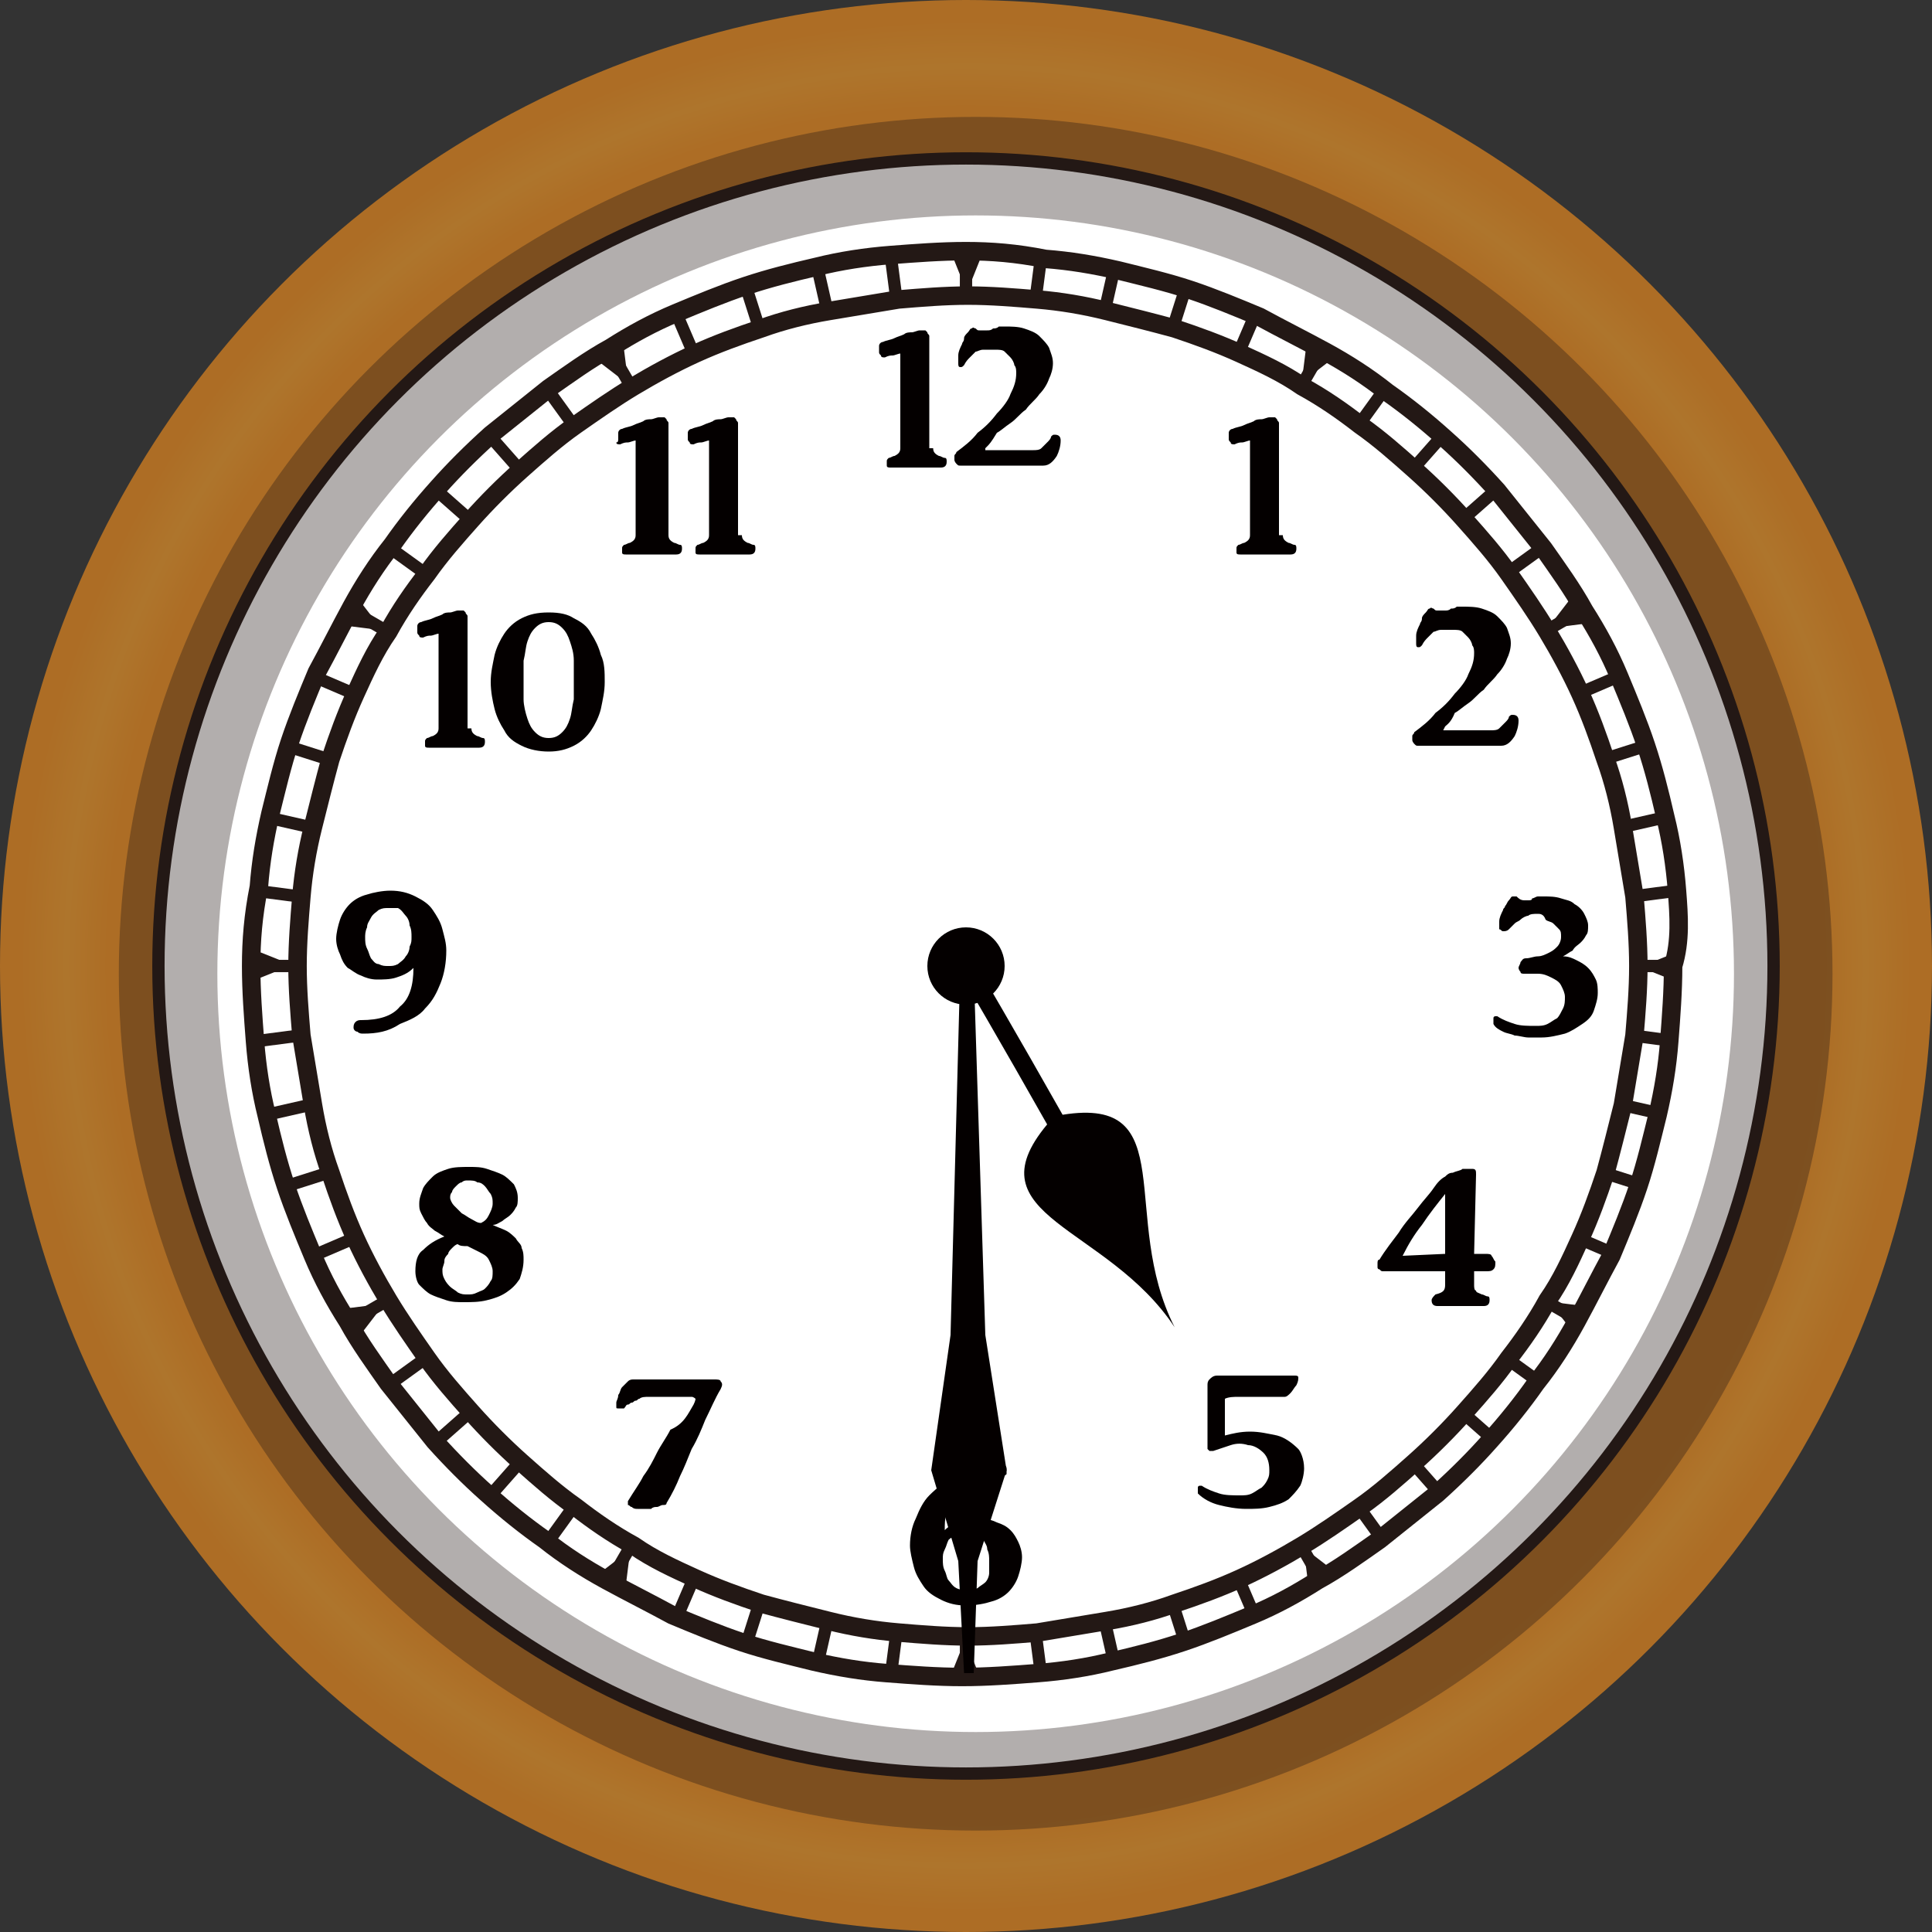
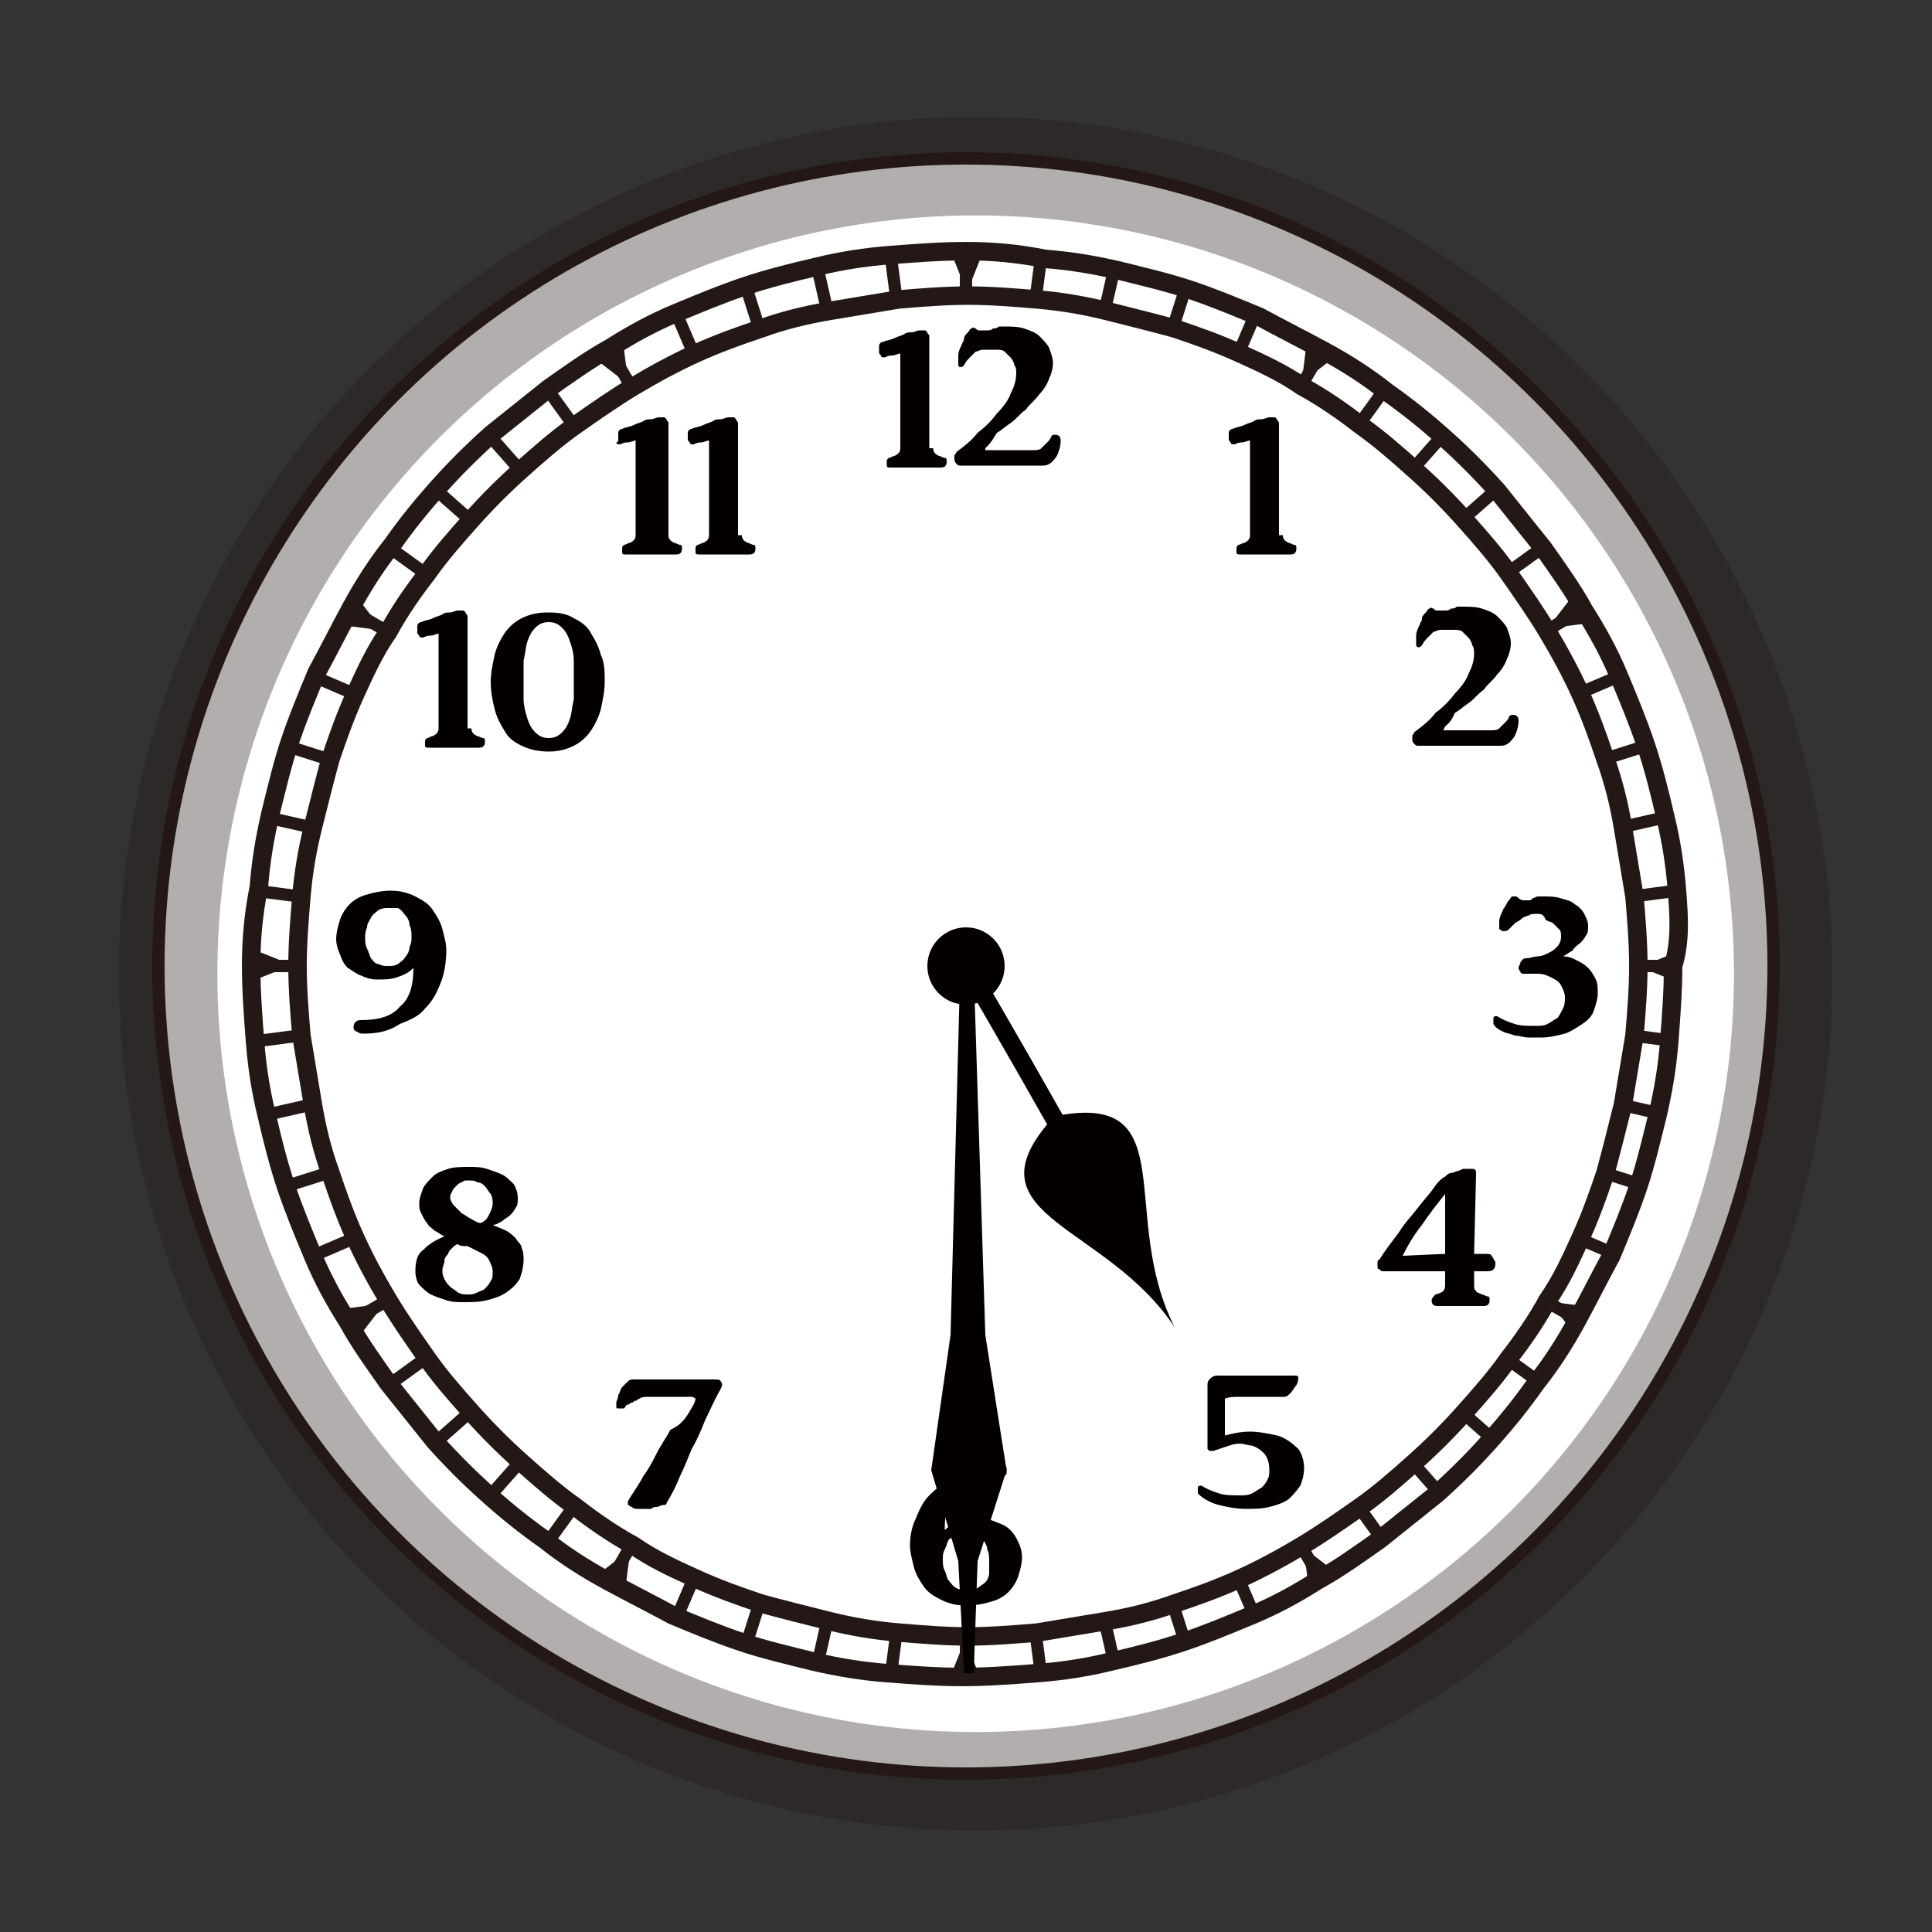
<svg xmlns="http://www.w3.org/2000/svg" version="1.1" id="レイヤー_1" x="0px" y="0px" viewBox="0 0 100 100" style="enable-background:new 0 0 100 100;" xml:space="preserve">
  <rect x="0" y="0" width="100" height="100" fill="#333333" stroke="none" />
  <style type="text/css">
	.st0{fill:url(#SVGID_1_);}
	.st1{fill:#FFFFFF;stroke:#231815;stroke-width:0.637;stroke-miterlimit:10;}
	.st2{opacity:0.35;fill:none;stroke:#231815;stroke-width:5.1;stroke-miterlimit:10;enable-background:new    ;}
	.st3{fill:none;stroke:#231815;stroke-width:0.956;stroke-miterlimit:10;}
	.st4{fill:none;stroke:#231815;stroke-width:0.637;stroke-miterlimit:10;}
	.st5{fill:#231815;}
	.st6{fill:#040000;}
</style>
  <radialGradient id="SVGID_1_" cx="50" cy="49.89" r="50" gradientTransform="matrix(1 0 0 -1 0 99.89)" gradientUnits="userSpaceOnUse">
    <stop offset="0.888" style="stop-color:#AD6D25" />
    <stop offset="0.931" style="stop-color:#AE752C" />
    <stop offset="0.979" style="stop-color:#AD6D25" />
  </radialGradient>
-   <circle class="st0" cx="50" cy="50" r="50" />
  <ellipse class="st1" cx="50" cy="50" rx="41.8" ry="41.8" />
  <g>
    <circle class="st2" cx="50.5" cy="50.4" r="41.8" />
  </g>
  <path class="st3" d="M86.8,46.1c-0.1-1.3-0.3-2.6-0.6-3.8c-0.3-1.3-0.6-2.5-1-3.7s-0.9-2.4-1.4-3.6c-0.5-1.2-1.1-2.3-1.8-3.4  c-0.6-1.1-1.4-2.2-2.1-3.2c-0.8-1-1.6-2-2.4-3c-0.9-1-1.8-1.9-2.7-2.7c-1-0.9-2-1.7-3-2.4c-1-0.8-2.1-1.5-3.2-2.1s-2.3-1.2-3.4-1.8  c-1.2-0.5-2.4-1-3.6-1.4c-1.2-0.4-2.5-0.7-3.7-1c-1.3-0.3-2.5-0.5-3.8-0.6C52.6,13.1,51.3,13,50,13s-2.6,0.1-3.9,0.2  c-1.3,0.1-2.6,0.3-3.8,0.6c-1.3,0.3-2.5,0.6-3.7,1s-2.4,0.9-3.6,1.4c-1.2,0.5-2.3,1.1-3.4,1.8c-1.1,0.6-2.2,1.4-3.2,2.1  c-1,0.8-2,1.6-3,2.4c-1,0.9-1.9,1.8-2.7,2.7c-0.9,1-1.7,2-2.4,3c-0.8,1-1.5,2.1-2.1,3.2c-0.6,1.1-1.2,2.3-1.8,3.4  c-0.5,1.2-1,2.4-1.4,3.6c-0.4,1.2-0.7,2.5-1,3.7c-0.3,1.3-0.5,2.5-0.6,3.8C13.1,47.4,13,48.7,13,50s0.1,2.6,0.2,3.9  c0.1,1.3,0.3,2.6,0.6,3.8c0.3,1.3,0.6,2.5,1,3.7s0.9,2.4,1.4,3.6c0.5,1.2,1.1,2.3,1.8,3.4c0.6,1.1,1.4,2.2,2.1,3.2  c0.8,1,1.6,2,2.4,3c0.9,1,1.8,1.9,2.7,2.7c1,0.9,2,1.7,3,2.4c1,0.8,2.1,1.5,3.2,2.1c1.1,0.6,2.3,1.2,3.4,1.8c1.2,0.5,2.4,1,3.6,1.4  c1.2,0.4,2.5,0.7,3.7,1c1.3,0.3,2.5,0.5,3.8,0.6s2.6,0.2,3.9,0.2c1.3,0,2.6-0.1,3.9-0.2c1.3-0.1,2.6-0.3,3.8-0.6  c1.3-0.3,2.5-0.6,3.7-1s2.4-0.9,3.6-1.4s2.3-1.1,3.4-1.8c1.1-0.6,2.2-1.4,3.2-2.1c1-0.8,2-1.6,3-2.4c1-0.9,1.9-1.8,2.7-2.7  c0.9-1,1.7-2,2.4-3c0.8-1,1.5-2.1,2.1-3.2s1.2-2.3,1.8-3.4c0.5-1.2,1-2.4,1.4-3.6c0.4-1.2,0.7-2.5,1-3.7c0.3-1.3,0.5-2.5,0.6-3.8  s0.2-2.6,0.2-3.9C87,48.7,86.9,47.4,86.8,46.1z M84,57.2c-0.3,1.2-0.6,2.4-0.9,3.5c-0.4,1.2-0.8,2.3-1.3,3.4s-1,2.2-1.7,3.2  c-0.6,1.1-1.3,2.1-2,3c-0.7,1-1.5,1.9-2.3,2.8s-1.7,1.8-2.6,2.6c-0.9,0.8-1.8,1.6-2.8,2.3c-1,0.7-2,1.4-3,2s-2.1,1.2-3.2,1.7  S62,82.6,60.8,83c-1.1,0.4-2.3,0.7-3.5,0.9c-1.2,0.2-2.4,0.4-3.6,0.6c-1.2,0.1-2.4,0.2-3.6,0.2c-1.2,0-2.4-0.1-3.6-0.2  c-1.2-0.1-2.4-0.3-3.6-0.6c-1.2-0.3-2.4-0.6-3.5-0.9c-1.2-0.4-2.3-0.8-3.4-1.3c-1.1-0.5-2.2-1-3.2-1.7c-1.1-0.6-2.1-1.3-3-2  c-1-0.7-1.9-1.5-2.8-2.3s-1.8-1.7-2.6-2.6c-0.8-0.9-1.6-1.8-2.3-2.8c-0.7-1-1.4-2-2-3s-1.2-2.1-1.7-3.2s-0.9-2.2-1.3-3.4  c-0.4-1.1-0.7-2.3-0.9-3.5c-0.2-1.2-0.4-2.4-0.6-3.6c-0.1-1.2-0.2-2.4-0.2-3.6s0.1-2.4,0.2-3.6c0.1-1.2,0.3-2.4,0.6-3.6  c0.3-1.2,0.6-2.4,0.9-3.5c0.4-1.2,0.8-2.3,1.3-3.4c0.5-1.1,1-2.2,1.7-3.2c0.6-1.1,1.3-2.1,2-3c0.7-1,1.5-1.9,2.3-2.8  s1.7-1.8,2.6-2.6c0.9-0.8,1.8-1.6,2.8-2.3c1-0.7,2-1.4,3-2s2.1-1.2,3.2-1.7c1.1-0.5,2.2-0.9,3.4-1.3c1.1-0.4,2.3-0.7,3.5-0.9  s2.4-0.4,3.6-0.6c1.2-0.1,2.4-0.2,3.6-0.2c1.2,0,2.4,0.1,3.6,0.2c1.2,0.1,2.4,0.3,3.6,0.6c1.2,0.3,2.4,0.6,3.5,0.9  c1.2,0.4,2.3,0.8,3.4,1.3s2.2,1,3.2,1.7c1.1,0.6,2.1,1.3,3,2c1,0.7,1.9,1.5,2.8,2.3s1.8,1.7,2.6,2.6c0.8,0.9,1.6,1.8,2.3,2.8  c0.7,1,1.4,2,2,3s1.2,2.1,1.7,3.2c0.5,1.1,0.9,2.2,1.3,3.4c0.4,1.1,0.7,2.3,0.9,3.5c0.2,1.2,0.4,2.4,0.6,3.6  c0.1,1.2,0.2,2.4,0.2,3.6s-0.1,2.4-0.2,3.6C84.4,54.8,84.2,56,84,57.2z" />
  <line class="st4" x1="50" y1="15.3" x2="50" y2="13" />
  <line class="st4" x1="46.4" y1="15.5" x2="46.1" y2="13.2" />
  <line class="st4" x1="42.8" y1="16" x2="42.3" y2="13.8" />
  <line class="st4" x1="39.3" y1="17" x2="38.6" y2="14.8" />
  <line class="st4" x1="35.9" y1="18.3" x2="35" y2="16.2" />
  <line class="st4" x1="32.6" y1="19.9" x2="31.5" y2="18" />
  <line class="st4" x1="29.6" y1="21.9" x2="28.3" y2="20.1" />
  <line class="st4" x1="26.8" y1="24.2" x2="25.3" y2="22.5" />
  <line class="st4" x1="24.2" y1="26.8" x2="22.5" y2="25.3" />
  <line class="st4" x1="21.9" y1="29.6" x2="20.1" y2="28.3" />
  <line class="st4" x1="19.9" y1="32.6" x2="18" y2="31.5" />
  <line class="st4" x1="18.3" y1="35.9" x2="16.2" y2="35" />
  <line class="st4" x1="17" y1="39.3" x2="14.8" y2="38.6" />
  <line class="st4" x1="16" y1="42.8" x2="13.8" y2="42.3" />
  <line class="st4" x1="15.5" y1="46.4" x2="13.2" y2="46.1" />
  <line class="st4" x1="15.3" y1="50" x2="13" y2="50" />
  <line class="st4" x1="15.5" y1="53.6" x2="13.2" y2="53.9" />
  <line class="st4" x1="16" y1="57.2" x2="13.8" y2="57.7" />
  <line class="st4" x1="17" y1="60.7" x2="14.8" y2="61.4" />
  <line class="st4" x1="18.3" y1="64.1" x2="16.2" y2="65" />
  <line class="st4" x1="19.9" y1="67.4" x2="18" y2="68.5" />
  <line class="st4" x1="21.9" y1="70.4" x2="20.1" y2="71.7" />
  <line class="st4" x1="24.2" y1="73.2" x2="22.5" y2="74.7" />
  <line class="st4" x1="26.8" y1="75.8" x2="25.3" y2="77.5" />
  <line class="st4" x1="29.6" y1="78.1" x2="28.3" y2="79.9" />
  <line class="st4" x1="32.6" y1="80.1" x2="31.5" y2="82" />
  <line class="st4" x1="35.9" y1="81.7" x2="35" y2="83.8" />
  <line class="st4" x1="39.3" y1="83" x2="38.6" y2="85.2" />
  <line class="st4" x1="42.8" y1="84" x2="42.3" y2="86.2" />
  <line class="st4" x1="46.4" y1="84.5" x2="46.1" y2="86.8" />
  <line class="st4" x1="50" y1="87" x2="50" y2="84.7" />
  <line class="st4" x1="53.9" y1="86.8" x2="53.6" y2="84.5" />
  <line class="st4" x1="57.7" y1="86.2" x2="57.2" y2="84" />
  <line class="st4" x1="61.4" y1="85.2" x2="60.7" y2="83" />
  <line class="st4" x1="65" y1="83.8" x2="64.1" y2="81.7" />
  <line class="st4" x1="68.5" y1="82" x2="67.4" y2="80.1" />
  <line class="st4" x1="71.7" y1="79.9" x2="70.4" y2="78.1" />
  <line class="st4" x1="74.7" y1="77.5" x2="73.2" y2="75.8" />
  <line class="st4" x1="77.5" y1="74.7" x2="75.8" y2="73.2" />
  <line class="st4" x1="79.9" y1="71.7" x2="78.1" y2="70.4" />
  <line class="st4" x1="82" y1="68.5" x2="80.1" y2="67.4" />
  <line class="st4" x1="83.8" y1="65" x2="81.7" y2="64.1" />
  <line class="st4" x1="85.2" y1="61.4" x2="83" y2="60.7" />
  <line class="st4" x1="86.2" y1="57.7" x2="84" y2="57.2" />
  <line class="st4" x1="86.8" y1="53.9" x2="84.5" y2="53.6" />
  <line class="st4" x1="87" y1="50" x2="84.7" y2="50" />
  <line class="st4" x1="86.8" y1="46.1" x2="84.5" y2="46.4" />
  <line class="st4" x1="86.2" y1="42.3" x2="84" y2="42.8" />
  <line class="st4" x1="85.2" y1="38.6" x2="83" y2="39.3" />
  <line class="st4" x1="83.8" y1="35" x2="81.7" y2="35.9" />
  <line class="st4" x1="82" y1="31.5" x2="80.1" y2="32.6" />
  <line class="st4" x1="79.9" y1="28.3" x2="78.1" y2="29.6" />
  <line class="st4" x1="77.5" y1="25.3" x2="75.8" y2="26.8" />
  <line class="st4" x1="74.7" y1="22.5" x2="73.2" y2="24.2" />
  <line class="st4" x1="71.7" y1="20.1" x2="70.4" y2="21.9" />
  <line class="st4" x1="68.5" y1="18" x2="67.4" y2="19.9" />
  <line class="st4" x1="65" y1="16.2" x2="64.1" y2="18.3" />
  <line class="st4" x1="61.4" y1="14.8" x2="60.7" y2="17" />
  <line class="st4" x1="57.7" y1="13.8" x2="57.2" y2="16" />
  <line class="st4" x1="53.9" y1="13.2" x2="53.6" y2="15.5" />
  <path class="st5" d="M50.7,13.5L50.1,15c0,0.1-0.1,0.1-0.1,0l-0.6-1.5c0-0.1,0-0.2,0.1-0.2h1.2C50.7,13.3,50.7,13.4,50.7,13.5z" />
  <path class="st5" d="M32.3,18.1l0.2,1.6c0,0.1-0.1,0.1-0.1,0.1l-1.3-1c-0.1-0.1-0.1-0.2,0-0.2l1-0.6C32.2,17.9,32.3,18,32.3,18.1z" />
  <path class="st5" d="M18.7,31.2l1,1.3c0.1,0.1,0,0.1-0.1,0.1L18,32.4c-0.1,0-0.1-0.1-0.1-0.1l0.6-1C18.6,31.1,18.7,31.1,18.7,31.2z" />
  <path class="st5" d="M13.5,49.3l1.5,0.6c0.1,0,0.1,0.1,0,0.1l-1.5,0.6c-0.1,0-0.2,0-0.2-0.1v-1.2C13.3,49.3,13.4,49.3,13.5,49.3z" />
  <path class="st5" d="M18.1,67.7l1.6-0.2c0.1,0,0.1,0.1,0.1,0.1l-1,1.3c-0.1,0.1-0.2,0.1-0.2,0l-0.6-1C17.9,67.8,18,67.7,18.1,67.7z" />
  <path class="st5" d="M31.2,81.3l1.3-1c0.1-0.1,0.1,0,0.1,0.1L32.4,82c0,0.1-0.1,0.1-0.1,0.1l-1-0.6C31.1,81.4,31.1,81.3,31.2,81.3z" />
  <path class="st5" d="M49.3,86.5l0.6-1.5c0-0.1,0.1-0.1,0.1,0l0.6,1.5c0,0.1,0,0.2-0.1,0.2h-1.2C49.3,86.7,49.3,86.6,49.3,86.5z" />
  <path class="st5" d="M67.7,81.9l-0.2-1.6c0-0.1,0.1-0.1,0.1-0.1l1.3,1c0.1,0.1,0.1,0.2,0,0.2l-1,0.6C67.8,82.1,67.7,82,67.7,81.9z" />
  <path class="st5" d="M81.3,68.8l-1-1.3c-0.1-0.1,0-0.1,0.1-0.1l1.6,0.2c0.1,0,0.1,0.1,0.1,0.1l-0.6,1C81.4,68.9,81.3,68.9,81.3,68.8  z" />
  <path class="st5" d="M86.5,50.7L85,50.1c-0.1,0-0.1-0.1,0-0.1l1.5-0.6c0.1,0,0.2,0,0.2,0.1v1.2C86.7,50.7,86.6,50.7,86.5,50.7z" />
  <path class="st5" d="M81.9,32.3l-1.6,0.2c-0.1,0-0.1-0.1-0.1-0.1l1-1.3c0.1-0.1,0.2-0.1,0.2,0l0.6,1C82.1,32.2,82,32.3,81.9,32.3z" />
  <path class="st5" d="M68.8,18.7l-1.3,1c-0.1,0.1-0.1,0-0.1-0.1l0.2-1.6c0-0.1,0.1-0.1,0.1-0.1l1,0.6C68.9,18.6,68.9,18.7,68.8,18.7z  " />
  <polygon class="st6" points="50.6,80.8 50.4,86.6 50.1,86.6 49.9,86.6 49.6,80.8 48.2,76.1 49.2,69.1 49.7,50.2 50.1,50.2   50.4,50.2 51,69.1 52.1,76.1 " />
  <path class="st6" d="M60.8,68.7c-2.9-5.7,0.4-12-5.8-11c-2.2-3.9-4.6-8-4.6-8L50,50l-0.4,0.2c0,0,2.4,4.1,4.6,8  C50.2,63,57.3,63.4,60.8,68.7z" />
  <ellipse class="st6" cx="50" cy="50" rx="2" ry="2" />
  <g>
    <path class="st6" d="M48.3,23.2c0,0.2,0.1,0.3,0.3,0.4c0.1,0,0.2,0.1,0.3,0.1s0.1,0.1,0.1,0.2c0,0.2-0.1,0.3-0.3,0.3h-2.6   c-0.1,0-0.2,0-0.2-0.1c0,0,0-0.1,0-0.2s0-0.1,0.1-0.2c0.1,0,0.2-0.1,0.3-0.1c0.2-0.1,0.3-0.2,0.3-0.4v-4.9c-0.1,0-0.3,0.1-0.4,0.1   c-0.1,0-0.2,0-0.4,0.1c-0.1,0-0.2,0-0.2-0.1c-0.1-0.1-0.1-0.1-0.1-0.2s0-0.2,0-0.3c0-0.1,0.1-0.2,0.2-0.2c0.2-0.1,0.4-0.1,0.6-0.2   c0.2-0.1,0.3-0.1,0.5-0.2c0.1-0.1,0.3-0.1,0.4-0.1c0.1,0,0.3-0.1,0.4-0.1h0.1c0.1,0,0.1,0,0.2,0l0.1,0.1c0,0.1,0.1,0.1,0.1,0.2v5.8   C48.1,23.2,48.3,23.2,48.3,23.2z" />
    <path class="st6" d="M51.1,23.1C51,23.2,51,23.2,51,23.2v0.1h0.1h0.1h2.3c0.1,0,0.3,0,0.4-0.1c0.1-0.1,0.2-0.2,0.3-0.3   c0.1-0.1,0.2-0.2,0.2-0.3c0.1-0.1,0.1-0.1,0.2-0.1c0.2,0,0.3,0.1,0.3,0.3c0,0.3-0.1,0.6-0.2,0.8c-0.2,0.3-0.4,0.5-0.7,0.5h-4.3   c-0.1,0-0.1,0-0.2-0.1c0,0-0.1-0.1-0.1-0.2s0-0.1,0-0.2s0.1-0.1,0.1-0.2c0.4-0.3,0.8-0.6,1.1-1c0.4-0.3,0.7-0.6,1-1   c0.3-0.3,0.6-0.7,0.7-1c0.2-0.4,0.3-0.7,0.3-1.1c0-0.1,0-0.3-0.1-0.4c0-0.1-0.1-0.3-0.2-0.4c-0.1-0.1-0.2-0.2-0.3-0.3   c-0.1-0.1-0.3-0.1-0.5-0.1s-0.4,0-0.6,0c-0.2,0-0.3,0.1-0.4,0.1c-0.1,0.1-0.2,0.2-0.3,0.3c-0.1,0.1-0.2,0.2-0.3,0.4   C49.8,19,49.8,19,49.7,19s-0.1-0.1-0.1-0.2s0-0.2,0-0.4c0-0.2,0.1-0.4,0.2-0.6c0-0.1,0.1-0.1,0.1-0.3c0-0.1,0.1-0.2,0.2-0.3   c0.1-0.1,0.1-0.2,0.2-0.2c0.1-0.1,0.1,0,0.2,0c0.1,0.1,0.1,0.1,0.2,0.1c0.1,0,0.1,0,0.2,0c0.1,0,0.1,0,0.2,0c0.1,0,0.2,0,0.3-0.1   c0.1,0,0.2,0,0.3-0.1c0.1,0,0.2,0,0.3,0c0.3,0,0.7,0,1,0.1s0.6,0.2,0.8,0.4c0.2,0.2,0.4,0.4,0.5,0.6c0.1,0.3,0.2,0.5,0.2,0.8   s-0.1,0.6-0.2,0.8c-0.1,0.3-0.3,0.6-0.5,0.8c-0.2,0.3-0.5,0.5-0.7,0.8c-0.3,0.2-0.5,0.5-0.8,0.7s-0.5,0.4-0.7,0.5   C51.3,22.9,51.2,23,51.1,23.1z" />
  </g>
  <g>
    <path class="st6" d="M66.4,27.7c0,0.2,0.1,0.3,0.3,0.4c0.1,0,0.2,0.1,0.3,0.1c0.1,0,0.1,0.1,0.1,0.2c0,0.2-0.1,0.3-0.3,0.3h-2.6   c-0.1,0-0.2,0-0.2-0.1c0,0,0-0.1,0-0.2s0-0.1,0.1-0.2c0.1,0,0.2-0.1,0.3-0.1c0.2-0.1,0.3-0.2,0.3-0.4v-4.9c-0.1,0-0.3,0.1-0.4,0.1   s-0.2,0-0.4,0.1c-0.1,0-0.2,0-0.2-0.1c-0.1-0.1-0.1-0.1-0.1-0.2s0-0.2,0-0.3c0-0.1,0.1-0.2,0.2-0.2c0.2-0.1,0.4-0.1,0.6-0.2   s0.3-0.1,0.5-0.2c0.1-0.1,0.3-0.1,0.4-0.1s0.3-0.1,0.4-0.1h0.1c0.1,0,0.1,0,0.2,0l0.1,0.1c0,0.1,0.1,0.1,0.1,0.2v5.8   C66.2,27.7,66.4,27.7,66.4,27.7z" />
  </g>
  <g>
    <path class="st6" d="M74.8,37.6C74.7,37.7,74.7,37.7,74.8,37.6l-0.1,0.2h0.1h0.1h2.3c0.1,0,0.3,0,0.4-0.1s0.2-0.2,0.3-0.3   c0.1-0.1,0.2-0.2,0.2-0.3c0.1-0.1,0.1-0.1,0.2-0.1c0.2,0,0.3,0.1,0.3,0.3c0,0.3-0.1,0.6-0.2,0.8c-0.2,0.3-0.4,0.5-0.7,0.5h-4.3   c-0.1,0-0.1,0-0.2-0.1c0,0-0.1-0.1-0.1-0.2c0-0.1,0-0.1,0-0.2c0-0.1,0.1-0.1,0.1-0.2c0.4-0.3,0.8-0.6,1.1-1c0.4-0.3,0.7-0.6,1-1   c0.3-0.3,0.6-0.7,0.7-1c0.2-0.4,0.3-0.7,0.3-1.1c0-0.1,0-0.3-0.1-0.4c0-0.1-0.1-0.3-0.2-0.4c-0.1-0.1-0.2-0.2-0.3-0.3   c-0.1-0.1-0.3-0.1-0.5-0.1s-0.4,0-0.6,0s-0.3,0.1-0.4,0.1c-0.1,0.1-0.2,0.2-0.3,0.3c-0.1,0.1-0.2,0.2-0.3,0.4   c-0.1,0.1-0.1,0.1-0.2,0.1s-0.1-0.1-0.1-0.2c0-0.1,0-0.2,0-0.4s0.1-0.4,0.2-0.6c0-0.1,0.1-0.1,0.1-0.3c0-0.1,0.1-0.2,0.2-0.3   c0.1-0.1,0.1-0.2,0.2-0.2c0.1-0.1,0.1,0,0.2,0c0.1,0.1,0.1,0.1,0.2,0.1s0.1,0,0.2,0s0.1,0,0.2,0s0.2,0,0.3-0.1c0.1,0,0.2,0,0.3-0.1   c0.1,0,0.2,0,0.3,0c0.3,0,0.7,0,1,0.1s0.6,0.2,0.8,0.4c0.2,0.2,0.4,0.4,0.5,0.6c0.1,0.3,0.2,0.5,0.2,0.8s-0.1,0.6-0.2,0.8   c-0.1,0.3-0.3,0.6-0.5,0.8c-0.2,0.3-0.5,0.5-0.7,0.8c-0.3,0.2-0.5,0.5-0.8,0.7s-0.5,0.4-0.7,0.5C75.1,37.4,74.9,37.5,74.8,37.6z" />
  </g>
  <g>
    <path class="st6" d="M79.6,47.3c-0.2,0-0.4,0-0.5,0.1c-0.1,0-0.3,0.1-0.4,0.2c-0.1,0.1-0.2,0.1-0.3,0.2c-0.1,0.1-0.2,0.2-0.3,0.3   c-0.1,0.1-0.2,0.1-0.3,0.1c-0.1,0-0.1-0.1-0.2-0.1c0-0.1,0-0.2,0-0.4s0.1-0.4,0.2-0.6c0-0.1,0.1-0.1,0.1-0.2   c0.1-0.1,0.1-0.2,0.2-0.3s0.1-0.2,0.2-0.2s0.2,0,0.2,0c0.1,0.1,0.2,0.2,0.4,0.2c0.1,0,0.1,0,0.2,0s0.2,0,0.2-0.1   c0.1,0,0.2-0.1,0.3-0.1c0.1,0,0.2,0,0.3,0c0.3,0,0.6,0,0.9,0.1s0.5,0.1,0.7,0.3c0.2,0.1,0.4,0.3,0.5,0.5s0.2,0.4,0.2,0.6   c0,0.2,0,0.4-0.1,0.5c-0.1,0.2-0.2,0.3-0.3,0.4c-0.1,0.1-0.3,0.2-0.4,0.4c-0.2,0.1-0.3,0.2-0.5,0.3c0.3,0,0.5,0.1,0.7,0.2   c0.2,0.1,0.4,0.2,0.6,0.4s0.3,0.4,0.4,0.6c0.1,0.2,0.1,0.5,0.1,0.7c0,0.3-0.1,0.6-0.2,0.9c-0.1,0.3-0.3,0.5-0.6,0.7   c-0.3,0.2-0.6,0.4-0.9,0.5c-0.4,0.1-0.8,0.2-1.2,0.2c-0.2,0-0.5,0-0.7,0s-0.5-0.1-0.7-0.1c-0.2-0.1-0.4-0.1-0.6-0.2   c-0.2-0.1-0.4-0.2-0.5-0.4v-0.1c0-0.1,0-0.1,0-0.2c0-0.1,0.1-0.1,0.1-0.1h0.1c0.3,0.2,0.6,0.3,0.9,0.4c0.3,0.1,0.7,0.1,1.1,0.1   c0.2,0,0.4,0,0.6-0.1s0.3-0.2,0.5-0.3c0.1-0.1,0.2-0.3,0.3-0.5C81,52,81,51.8,81,51.6s-0.1-0.4-0.2-0.6c-0.1-0.2-0.3-0.3-0.5-0.4   c-0.2-0.1-0.4-0.2-0.7-0.2c-0.3,0-0.5,0-0.7,0c-0.1,0-0.2,0-0.2-0.1c-0.1-0.1-0.1-0.2-0.1-0.2c0-0.1,0.1-0.2,0.1-0.3   c0.1-0.1,0.1-0.2,0.3-0.2c0.2,0,0.4-0.1,0.6-0.1s0.4-0.1,0.6-0.2c0.2-0.1,0.3-0.2,0.4-0.3s0.2-0.3,0.2-0.5s0-0.3-0.1-0.4   c-0.1-0.1-0.2-0.2-0.3-0.3c-0.1-0.1-0.3-0.1-0.4-0.2C79.9,47.3,79.7,47.3,79.6,47.3z" />
  </g>
  <g>
    <path class="st6" d="M76.3,64.9C76.3,64.9,76.4,64.9,76.3,64.9c0.1,0,0.1,0,0.2,0s0.1,0,0.2,0s0.1,0,0.2,0s0.3,0,0.3,0.1   c0.1,0.1,0.1,0.2,0.2,0.3c0,0.2,0,0.3-0.1,0.4s-0.2,0.1-0.4,0.1h-0.6c0,0,0,0.1,0,0.2s0,0.2,0,0.5c0,0.1,0,0.3,0.1,0.3   c0,0.1,0.1,0.1,0.3,0.2c0.1,0,0.2,0.1,0.3,0.1c0.1,0,0.1,0.1,0.1,0.2c0,0.2-0.1,0.3-0.3,0.3h-2.4c-0.2,0-0.3-0.1-0.3-0.3   c0-0.1,0.1-0.2,0.2-0.3c0.4-0.1,0.5-0.2,0.5-0.5v-0.7h-3.2c-0.1,0-0.1,0-0.2-0.1c-0.1,0-0.1-0.1-0.1-0.1c0-0.1,0-0.1,0-0.2   s0-0.2,0.1-0.2c0.3-0.5,0.7-1,1-1.4c0.3-0.5,0.7-0.9,1-1.3c0.3-0.4,0.6-0.7,0.8-1c0.2-0.3,0.4-0.5,0.6-0.6c0.1-0.1,0.2-0.2,0.4-0.2   c0.2-0.1,0.4-0.1,0.5-0.2c0.2,0,0.4,0,0.5,0c0.2,0,0.2,0.1,0.2,0.3L76.3,64.9L76.3,64.9z M74.8,64.9v-3.1c-0.4,0.5-0.8,1-1.2,1.6   c-0.4,0.5-0.7,1-1,1.6L74.8,64.9L74.8,64.9z" />
  </g>
  <g>
    <path class="st6" d="M67.5,76c0,0.3-0.1,0.7-0.2,0.9c-0.2,0.3-0.4,0.5-0.6,0.7c-0.3,0.2-0.6,0.3-1,0.4s-0.8,0.1-1.2,0.1   c-0.5,0-1-0.1-1.4-0.2s-0.8-0.3-1.1-0.6v-0.1c0-0.1,0-0.1,0-0.2s0.1-0.1,0.1-0.1h0.1c0.3,0.2,0.6,0.3,0.9,0.4   c0.3,0.1,0.7,0.1,1.1,0.1c0.2,0,0.4,0,0.6-0.1s0.3-0.2,0.5-0.3c0.1-0.1,0.2-0.2,0.3-0.4c0.1-0.2,0.1-0.3,0.1-0.5   c0-0.4-0.1-0.7-0.3-0.9c-0.2-0.2-0.5-0.4-0.8-0.4c-0.3-0.1-0.6-0.1-0.9,0c-0.3,0.1-0.6,0.2-0.9,0.3h-0.1h-0.1L62.5,75   c0,0,0-0.1,0-0.2v-3.1c0-0.1,0-0.2,0.1-0.3c0.1-0.1,0.2-0.2,0.4-0.2c0.3,0,0.7,0,1,0c0.3,0,0.6,0,1,0c0.3,0,0.6,0,1,0   c0.3,0,0.7,0,1,0c0.1,0,0.2,0,0.2,0.1s0,0.2-0.1,0.4c-0.1,0.1-0.2,0.3-0.3,0.4c-0.1,0.1-0.2,0.2-0.3,0.2c-0.4,0-0.7,0-1,0   s-0.5,0-0.7,0s-0.5,0-0.7,0c-0.2,0-0.5,0-0.7,0.1v1.9c0.4-0.1,0.8-0.2,1.3-0.2s0.9,0.1,1.4,0.2c0.4,0.1,0.8,0.4,1.1,0.7   C67.3,75.1,67.5,75.5,67.5,76z" />
  </g>
  <g>
    <path class="st6" d="M51.6,75.7c0.1,0,0.2,0,0.3,0.1c0.1,0,0.2,0.1,0.2,0.2s0,0.2,0,0.3c-0.1,0.1-0.2,0.1-0.2,0.1   c-0.6,0-1,0.1-1.5,0.3c-0.4,0.2-0.8,0.5-1,0.8c-0.2,0.2-0.3,0.5-0.4,0.8c-0.1,0.3-0.1,0.6-0.1,0.9c0.3-0.3,0.6-0.4,0.9-0.5   c0.3-0.1,0.7-0.1,1-0.1s0.6,0.1,0.8,0.2c0.3,0.1,0.5,0.2,0.7,0.4c0.2,0.2,0.3,0.4,0.4,0.6c0.1,0.2,0.2,0.5,0.2,0.8s-0.1,0.7-0.2,1   c-0.1,0.3-0.3,0.6-0.5,0.8c-0.2,0.2-0.5,0.4-0.9,0.5C51,83,50.5,83.1,50,83.1s-0.9-0.1-1.3-0.3c-0.4-0.2-0.7-0.4-0.9-0.7   c-0.2-0.3-0.4-0.6-0.5-1s-0.2-0.8-0.2-1.1c0-0.5,0.1-1,0.3-1.4c0.2-0.5,0.4-0.9,0.7-1.2c0.4-0.4,0.9-0.8,1.4-1   C50.2,75.8,50.9,75.7,51.6,75.7z M51.2,80.8c0-0.2,0-0.4-0.1-0.6c0-0.2-0.1-0.3-0.2-0.5c-0.1-0.1-0.2-0.3-0.4-0.3   c-0.2-0.1-0.3-0.1-0.5-0.1s-0.4,0-0.5,0.1s-0.3,0.2-0.4,0.3C49,79.9,49,80,48.9,80.2s-0.1,0.3-0.1,0.5s0,0.4,0.1,0.6   s0.1,0.4,0.2,0.5c0.1,0.1,0.2,0.3,0.4,0.4s0.4,0.1,0.6,0.1c0.2,0,0.3,0,0.5-0.1c0.1-0.1,0.3-0.2,0.4-0.3c0.1-0.1,0.2-0.3,0.2-0.5   C51.2,81.1,51.2,81,51.2,80.8z" />
  </g>
  <g>
    <path class="st6" d="M35.9,72.7c0.1-0.2,0.1-0.3,0.1-0.3s-0.1-0.1-0.2-0.1c-0.1,0-0.3,0-0.6,0s-0.5,0-0.8,0s-0.5,0-0.8,0   c-0.2,0-0.4,0-0.5,0.1c-0.1,0-0.1,0.1-0.2,0.1c-0.1,0-0.1,0.1-0.2,0.1c-0.1,0-0.1,0.1-0.2,0.1c-0.1,0-0.1,0.1-0.2,0.2h-0.1   c-0.1,0-0.1,0-0.2,0c-0.1,0-0.1,0-0.1-0.1c0,0,0-0.1,0-0.2s0.1-0.2,0.1-0.4c0.1-0.1,0.1-0.3,0.2-0.4c0.1-0.1,0.2-0.2,0.3-0.3   c0.1-0.1,0.2-0.1,0.3-0.1H37c0.1,0,0.3,0,0.3,0.1c0.1,0.1,0.1,0.2,0,0.4c-0.3,0.5-0.5,1-0.8,1.6c-0.2,0.5-0.4,1-0.7,1.5   c-0.2,0.5-0.4,1-0.6,1.4c-0.2,0.5-0.4,0.9-0.7,1.4c0,0.1-0.1,0.1-0.2,0.1c-0.1,0-0.2,0.1-0.3,0.1s-0.2,0-0.3,0.1   c-0.1,0-0.2,0-0.3,0s-0.2,0-0.4,0c-0.1,0-0.2,0-0.3-0.1c-0.1,0-0.1-0.1-0.2-0.1c0-0.1,0-0.1,0-0.2c0.3-0.5,0.6-0.9,0.8-1.3   c0.3-0.4,0.5-0.8,0.7-1.2c0.2-0.4,0.5-0.8,0.7-1.2C35.4,73.7,35.6,73.2,35.9,72.7z" />
  </g>
  <g>
    <path class="st6" d="M21.5,65.8c0-0.5,0.1-0.9,0.4-1.1c0.3-0.3,0.6-0.5,1.1-0.7c-0.2-0.1-0.3-0.2-0.5-0.3c-0.1-0.1-0.3-0.2-0.4-0.4   c-0.1-0.1-0.2-0.3-0.3-0.5c-0.1-0.2-0.1-0.3-0.1-0.5c0-0.3,0.1-0.5,0.2-0.8c0.1-0.2,0.3-0.4,0.5-0.6c0.2-0.2,0.5-0.3,0.8-0.4   c0.3-0.1,0.7-0.1,1.1-0.1c0.3,0,0.6,0,0.9,0.1s0.6,0.2,0.8,0.3c0.2,0.1,0.4,0.3,0.6,0.5c0.1,0.2,0.2,0.4,0.2,0.7   c0,0.2,0,0.4-0.1,0.5c-0.1,0.2-0.2,0.3-0.3,0.4c-0.1,0.1-0.3,0.2-0.4,0.3c-0.2,0.1-0.3,0.2-0.5,0.2c0.2,0.1,0.5,0.2,0.7,0.3   s0.4,0.3,0.5,0.4c0.1,0.2,0.3,0.3,0.3,0.5c0.1,0.2,0.1,0.4,0.1,0.6c0,0.4-0.1,0.7-0.2,1c-0.2,0.3-0.4,0.5-0.7,0.7   c-0.3,0.2-0.6,0.3-1,0.4s-0.8,0.1-1.2,0.1c-0.3,0-0.6,0-0.9-0.1s-0.6-0.2-0.8-0.3c-0.2-0.1-0.4-0.3-0.6-0.5   C21.6,66.4,21.5,66.1,21.5,65.8z M23.7,64.4c-0.1,0-0.2,0.1-0.3,0.2c-0.1,0.1-0.2,0.2-0.2,0.3C23,65.1,23,65.2,23,65.3   c0,0.1-0.1,0.3-0.1,0.4c0,0.2,0,0.3,0.1,0.5s0.2,0.3,0.3,0.4c0.1,0.1,0.3,0.2,0.4,0.3C23.9,67,24,67,24.2,67s0.3,0,0.5-0.1   s0.3-0.1,0.4-0.2s0.2-0.2,0.3-0.4c0.1-0.1,0.1-0.3,0.1-0.5s-0.1-0.4-0.2-0.6s-0.3-0.3-0.5-0.4s-0.4-0.2-0.6-0.3   C24,64.5,23.8,64.5,23.7,64.4z M23.3,62c0,0.1,0.1,0.3,0.2,0.4c0.1,0.1,0.2,0.2,0.4,0.4c0.2,0.1,0.3,0.2,0.5,0.3s0.3,0.2,0.5,0.2   c0.2-0.1,0.3-0.2,0.4-0.4s0.2-0.4,0.2-0.6c0-0.2,0-0.3-0.1-0.5c-0.1-0.1-0.2-0.3-0.3-0.4c-0.1-0.1-0.2-0.2-0.4-0.2   c-0.1-0.1-0.3-0.1-0.5-0.1c-0.1,0-0.2,0-0.3,0.1c-0.1,0-0.2,0.1-0.3,0.2c-0.1,0.1-0.2,0.2-0.2,0.3C23.3,61.8,23.3,61.9,23.3,62z" />
  </g>
  <g>
    <path class="st6" d="M18.8,53.5c-0.1,0-0.2,0-0.3-0.1c-0.1,0-0.2-0.1-0.2-0.2c0-0.1,0-0.2,0.1-0.3s0.2-0.1,0.3-0.1   c0.9,0,1.6-0.2,2-0.7c0.5-0.4,0.7-1.1,0.7-2c-0.3,0.3-0.6,0.4-0.9,0.5s-0.7,0.1-1,0.1s-0.6-0.1-0.8-0.2c-0.3-0.1-0.5-0.3-0.7-0.4   c-0.2-0.2-0.3-0.4-0.4-0.7c-0.1-0.2-0.2-0.5-0.2-0.8s0.1-0.7,0.2-1s0.3-0.6,0.5-0.8s0.5-0.4,0.9-0.5c0.3-0.1,0.8-0.2,1.2-0.2   c0.5,0,0.9,0.1,1.3,0.3s0.7,0.4,0.9,0.7c0.2,0.3,0.4,0.6,0.5,1s0.2,0.7,0.2,1.1c0,0.6-0.1,1.2-0.3,1.7c-0.2,0.5-0.4,0.9-0.8,1.3   c-0.3,0.4-0.8,0.6-1.3,0.8C20.1,53.4,19.5,53.5,18.8,53.5z M18.9,48.5c0,0.2,0,0.4,0.1,0.6c0.1,0.2,0.1,0.3,0.2,0.5   c0.1,0.1,0.2,0.3,0.4,0.3c0.2,0.1,0.3,0.1,0.5,0.1s0.3,0,0.5-0.1c0.1-0.1,0.3-0.2,0.4-0.4c0.1-0.1,0.2-0.3,0.2-0.5   c0.1-0.2,0.1-0.3,0.1-0.5s0-0.4-0.1-0.6c0-0.2-0.1-0.4-0.2-0.5s-0.2-0.3-0.4-0.4c-0.1,0-0.3,0-0.5,0s-0.3,0-0.5,0.1   c-0.1,0.1-0.3,0.2-0.4,0.4S19,47.8,19,48C18.9,48.2,18.9,48.4,18.9,48.5z" />
  </g>
  <g>
    <path class="st6" d="M24.4,37.7c0,0.2,0.1,0.3,0.3,0.4c0.1,0,0.2,0.1,0.3,0.1c0.1,0,0.1,0.1,0.1,0.2c0,0.2-0.1,0.3-0.3,0.3h-2.6   c-0.1,0-0.2,0-0.2-0.1c0,0,0-0.1,0-0.2c0-0.1,0-0.1,0.1-0.2c0.1,0,0.2-0.1,0.3-0.1c0.2-0.1,0.3-0.2,0.3-0.4v-4.9   c-0.1,0-0.3,0.1-0.4,0.1s-0.2,0-0.4,0.1c-0.1,0-0.2,0-0.2-0.1c-0.1-0.1-0.1-0.1-0.1-0.2c0-0.1,0-0.2,0-0.3s0.1-0.2,0.2-0.2   c0.2-0.1,0.4-0.1,0.6-0.2c0.2-0.1,0.3-0.1,0.5-0.2c0.1-0.1,0.3-0.1,0.4-0.1s0.3-0.1,0.4-0.1h0.1c0.1,0,0.1,0,0.2,0l0.1,0.1   c0,0.1,0.1,0.1,0.1,0.2v5.8C24.2,37.7,24.4,37.7,24.4,37.7z" />
    <path class="st6" d="M31.3,35.3c0,0.5-0.1,0.9-0.2,1.4c-0.1,0.4-0.3,0.8-0.5,1.1s-0.5,0.6-0.9,0.8s-0.8,0.3-1.3,0.3s-1-0.1-1.4-0.3   s-0.7-0.4-0.9-0.8c-0.2-0.3-0.4-0.7-0.5-1.1c-0.1-0.4-0.2-0.9-0.2-1.4s0.1-0.9,0.2-1.4c0.1-0.4,0.3-0.8,0.5-1.1s0.5-0.6,0.9-0.8   s0.8-0.3,1.4-0.3s1,0.1,1.3,0.3c0.4,0.2,0.7,0.4,0.9,0.8c0.2,0.3,0.4,0.7,0.5,1.1C31.3,34.3,31.3,34.8,31.3,35.3L31.3,35.3z    M29.7,35.2c0-0.3,0-0.6,0-1s-0.1-0.7-0.2-1s-0.2-0.5-0.4-0.7c-0.2-0.2-0.4-0.3-0.7-0.3c-0.3,0-0.5,0.1-0.7,0.3s-0.3,0.4-0.4,0.7   s-0.1,0.6-0.2,1c0,0.4,0,0.7,0,1s0,0.6,0,1c0,0.3,0.1,0.7,0.2,1s0.2,0.5,0.4,0.7c0.2,0.2,0.4,0.3,0.7,0.3c0.3,0,0.5-0.1,0.7-0.3   s0.3-0.4,0.4-0.7s0.1-0.6,0.2-1C29.7,35.9,29.7,35.6,29.7,35.2z" />
  </g>
  <g>
    <path class="st6" d="M34.6,27.7c0,0.2,0.1,0.3,0.3,0.4c0.1,0,0.2,0.1,0.3,0.1s0.1,0.1,0.1,0.2c0,0.2-0.1,0.3-0.3,0.3h-2.6   c-0.1,0-0.2,0-0.2-0.1c0,0,0-0.1,0-0.2s0-0.1,0.1-0.2c0.1,0,0.2-0.1,0.3-0.1c0.2-0.1,0.3-0.2,0.3-0.4v-4.9c-0.1,0-0.3,0.1-0.4,0.1   c-0.1,0-0.2,0-0.4,0.1c-0.1,0-0.2,0-0.2-0.1c0.1,0,0.1-0.1,0.1-0.2s0-0.2,0-0.3c0-0.1,0.1-0.2,0.2-0.2c0.2-0.1,0.4-0.1,0.6-0.2   c0.2-0.1,0.3-0.1,0.5-0.2c0.1-0.1,0.3-0.1,0.4-0.1c0.1,0,0.3-0.1,0.4-0.1h0.1c0.1,0,0.1,0,0.2,0l0.1,0.1c0,0.1,0.1,0.1,0.1,0.2   L34.6,27.7L34.6,27.7z" />
    <path class="st6" d="M38.4,27.7c0,0.2,0.1,0.3,0.3,0.4c0.1,0,0.2,0.1,0.3,0.1s0.1,0.1,0.1,0.2c0,0.2-0.1,0.3-0.3,0.3h-2.6   c-0.1,0-0.2,0-0.2-0.1c0,0,0-0.1,0-0.2s0-0.1,0.1-0.2c0.1,0,0.2-0.1,0.3-0.1c0.2-0.1,0.3-0.2,0.3-0.4v-4.9c-0.1,0-0.3,0.1-0.4,0.1   c-0.1,0-0.2,0-0.4,0.1c-0.1,0-0.2,0-0.2-0.1c-0.1-0.1-0.1-0.1-0.1-0.2s0-0.2,0-0.3c0-0.1,0.1-0.2,0.2-0.2c0.2-0.1,0.4-0.1,0.6-0.2   c0.2-0.1,0.3-0.1,0.5-0.2c0.1-0.1,0.3-0.1,0.4-0.1c0.1,0,0.3-0.1,0.4-0.1h0.1c0.1,0,0.1,0,0.2,0l0.1,0.1c0,0.1,0.1,0.1,0.1,0.2v5.8   C38.2,27.7,38.4,27.7,38.4,27.7z" />
  </g>
</svg>